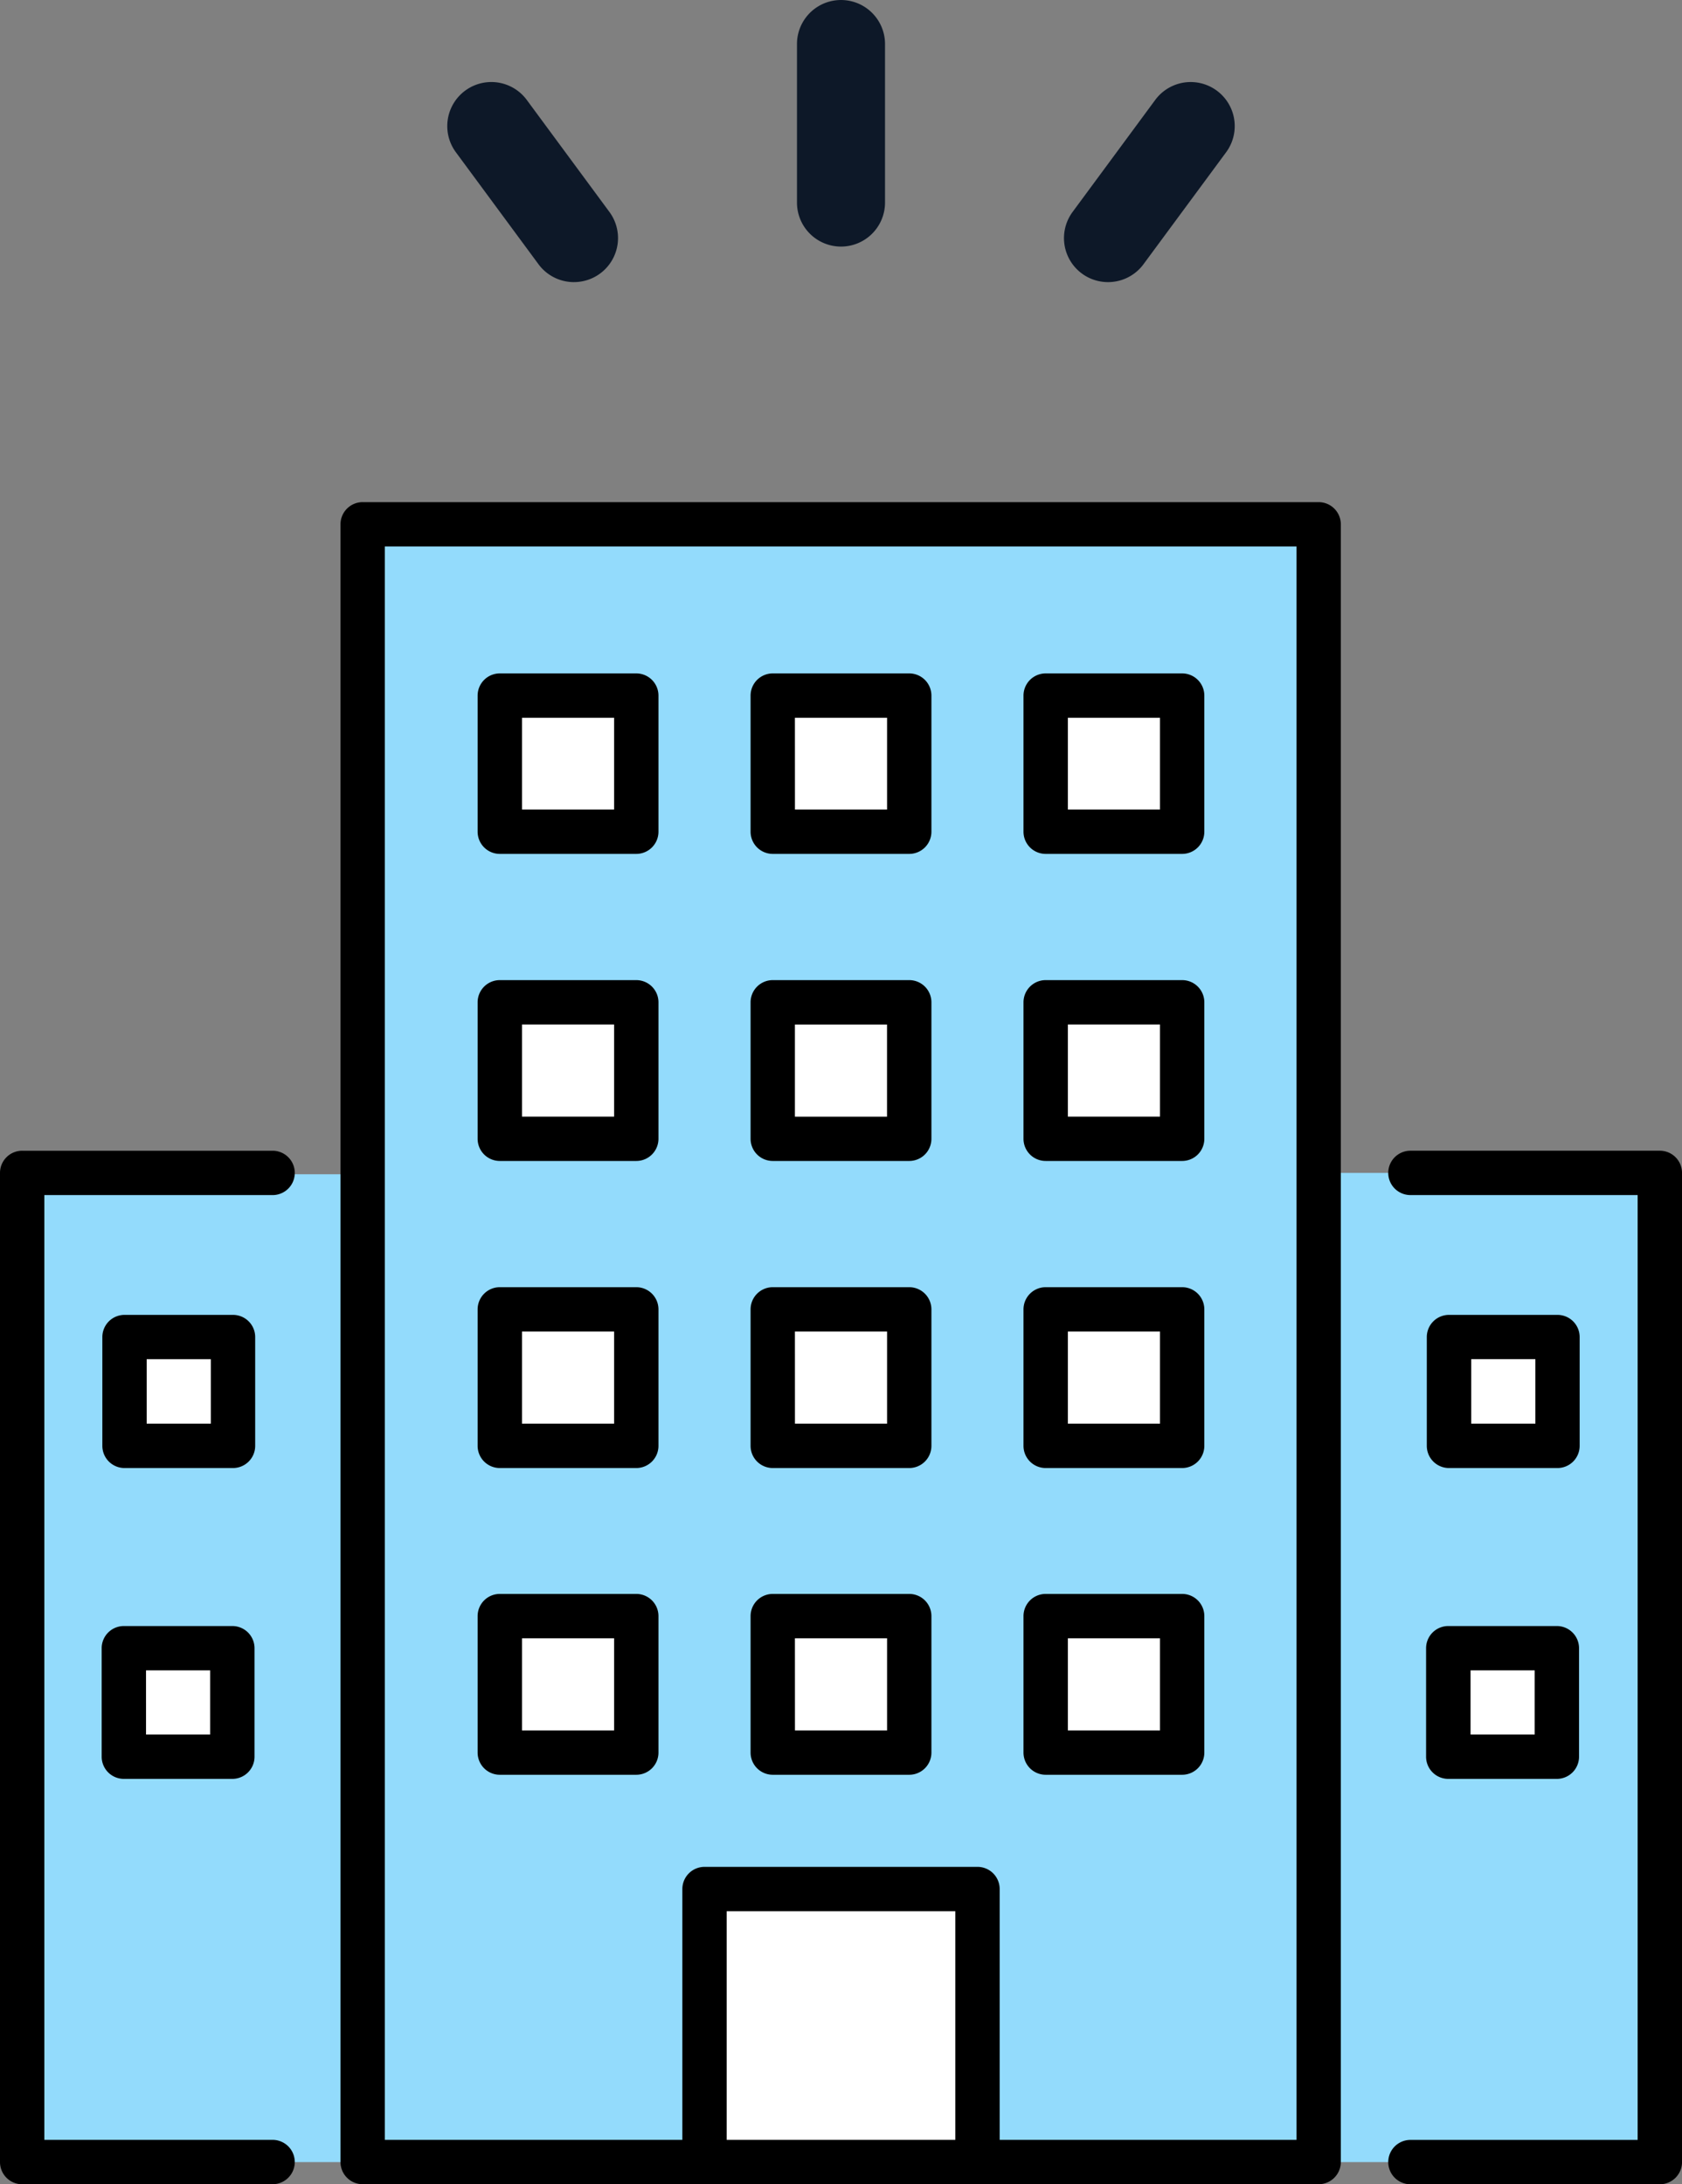
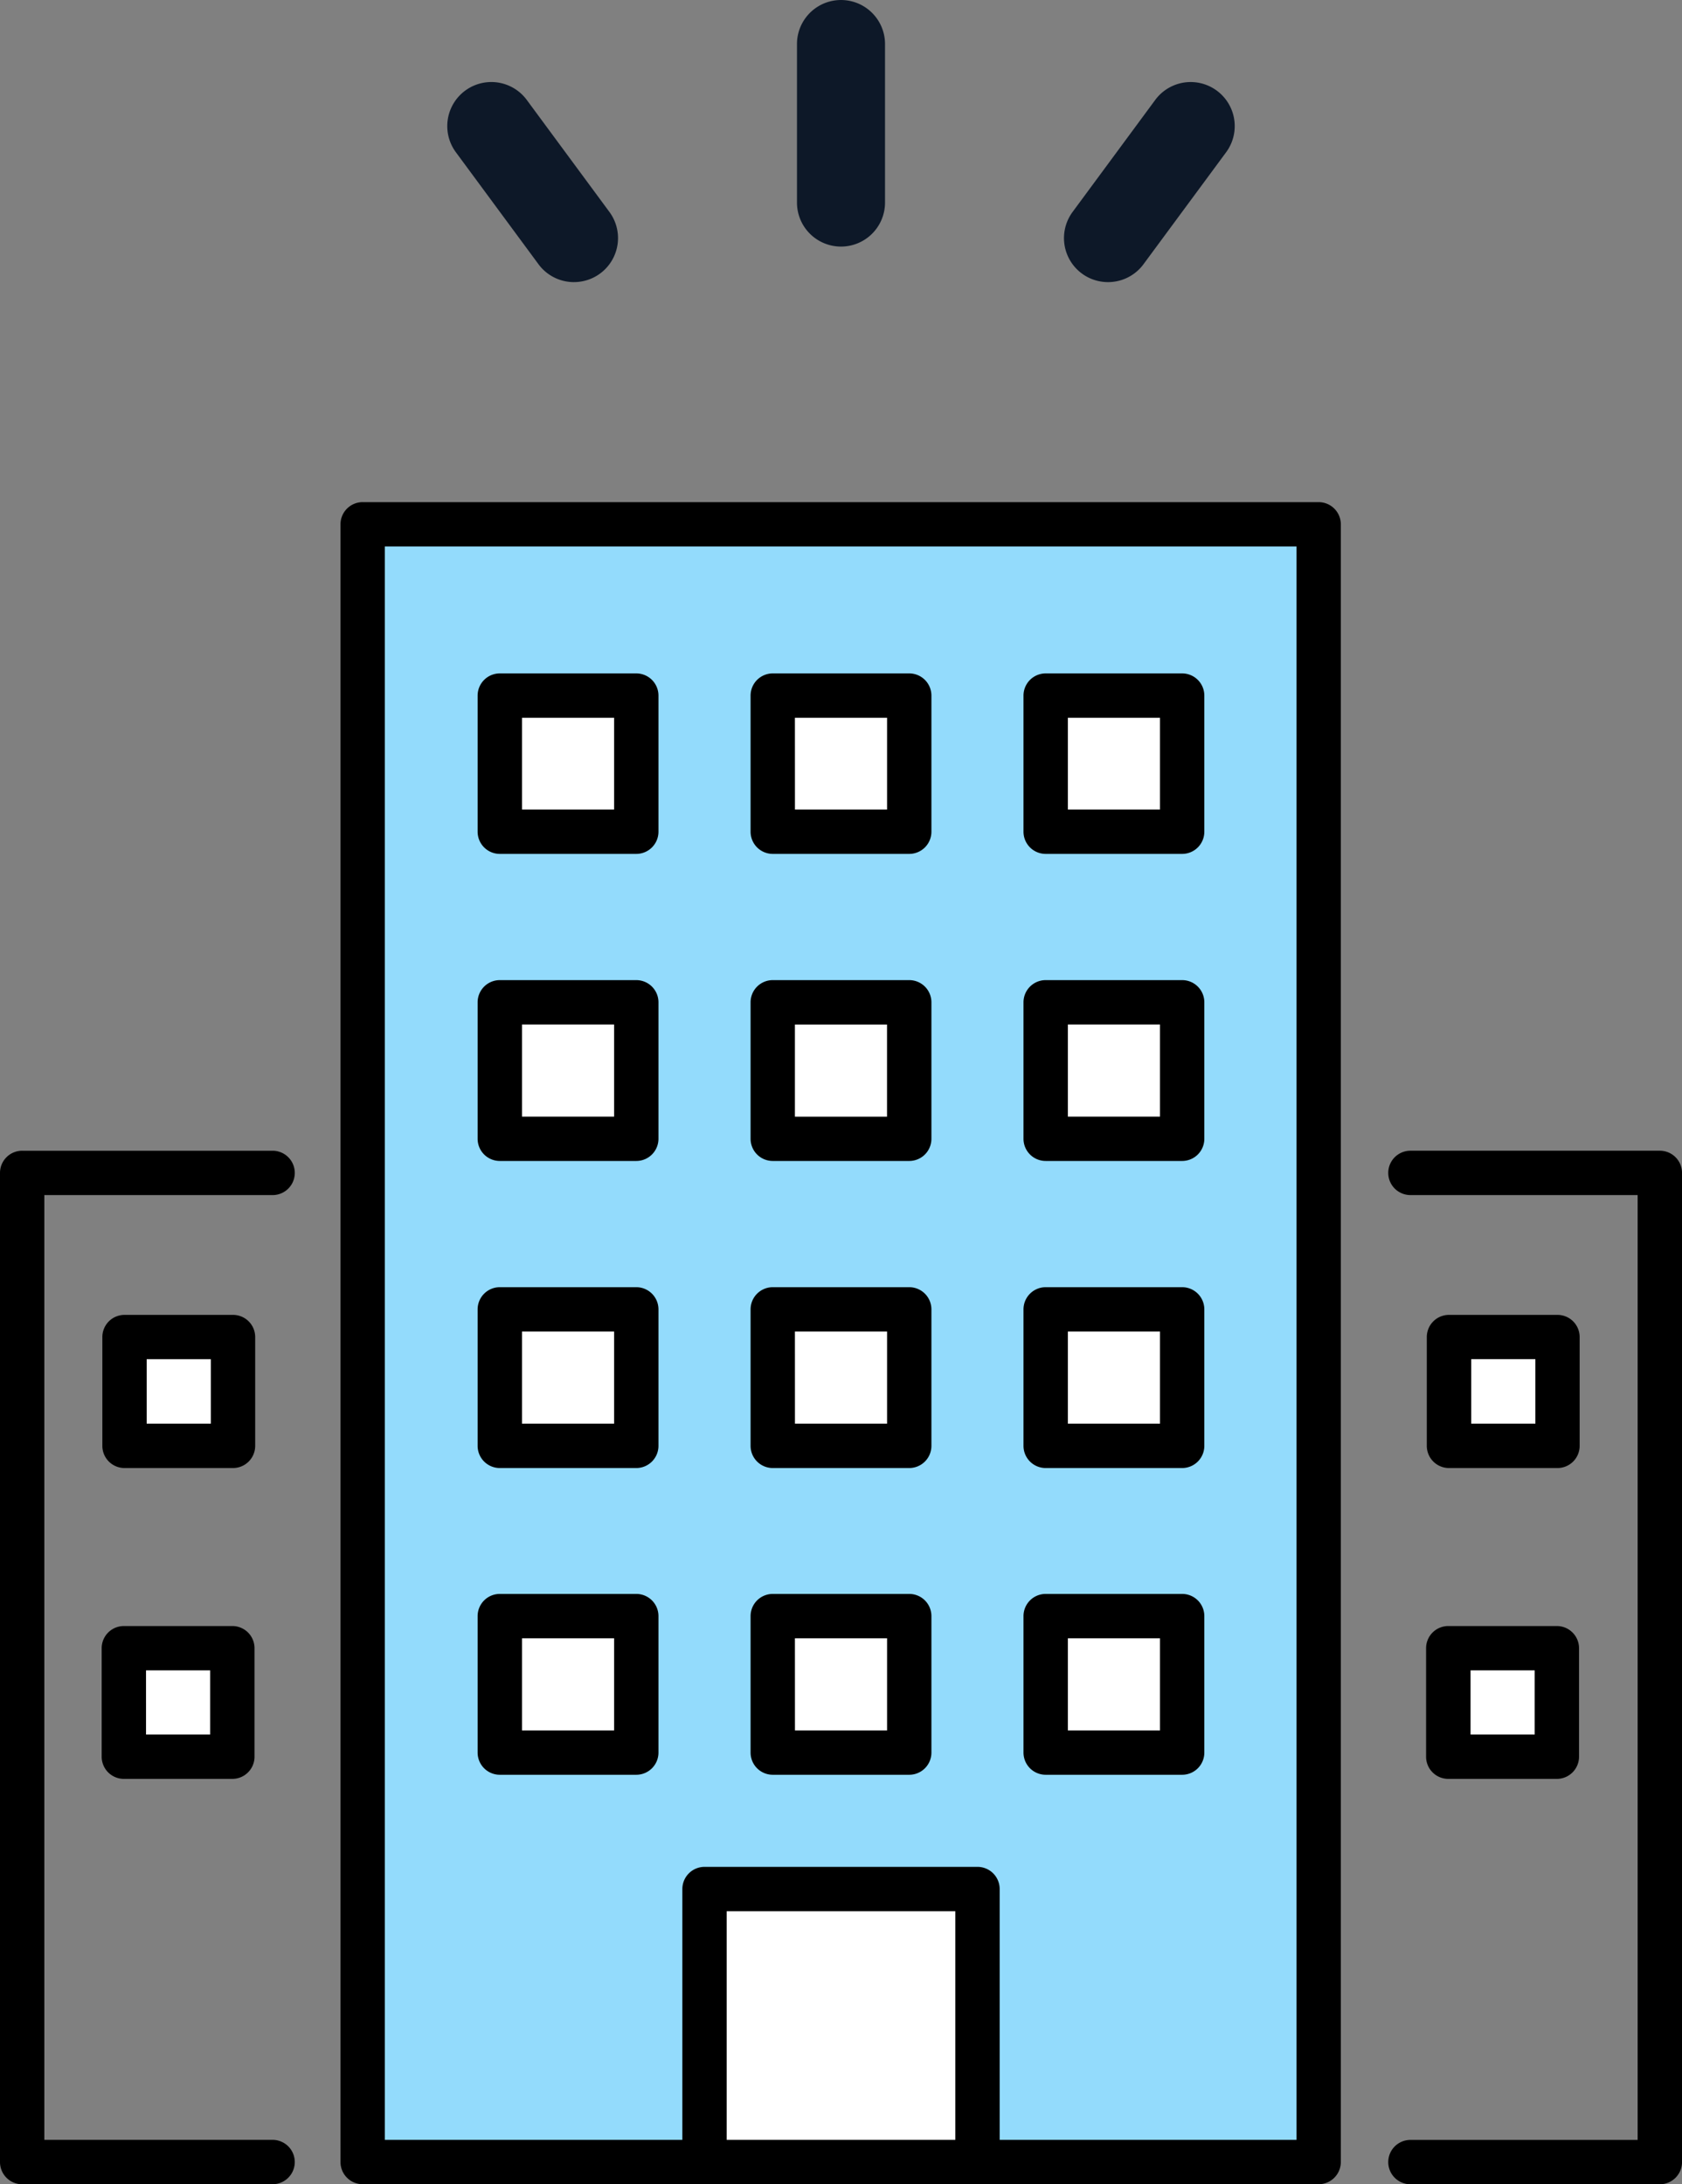
<svg xmlns="http://www.w3.org/2000/svg" width="114.61" height="148.824" viewBox="0 0 114.61 148.824">
  <rect x="0" y="0" width="114.61" height="148.824" fill="#808080" stroke="none" />
-   <path d="M106.125 91.1h-7.392v7.417h7.392zm6.974-11.182v67.4H89.852v-67.4h23.249zm-7.02 39.777v-7.393h-7.393v7.393zm-97.64-7.393v7.393h7.393v-7.393zm.047-21.2v7.417h7.393v-7.417zm16.227 56.1v.116h-23.2v-67.4h17.064l1.255.093h4.882z" fill="#93dbfc" />
  <path d="M89.851 79.918v67.395H66.604v-18.6h-18.6v18.6H24.712V35.724h65.139v44.194zm-9.3 39.5v-9.3h-9.3v9.3zm0-20.9v-9.3h-9.3v9.3zm0-20.923v-9.3h-9.3v9.3zm0-20.922v-9.276h-9.3v9.276zm-18.6 62.745v-9.3h-9.3v9.3zm0-20.9v-9.3h-9.3v9.3zm0-20.923v-9.3h-9.3v9.3zm0-20.922v-9.276h-9.3v9.276zm-18.6 62.745v-9.3h-9.3v9.3zm0-20.9v-9.3h-9.3v9.3zm0-20.923v-9.3h-9.3v9.3zm0-20.922v-9.276h-9.3v9.276z" fill="#93dbfc" />
  <path fill="#fff" d="M98.686 112.302h7.393v7.393h-7.393zm.046-21.202h7.393v7.416h-7.393zM71.254 47.395h9.299v9.276h-9.299zm0 20.899h9.299v9.299h-9.299zm0 20.923h9.299v9.299h-9.299zm0 20.9h9.299v9.299h-9.299zm-18.598 0h9.299v9.299h-9.299zm0-20.9h9.299v9.299h-9.299zm0-20.923h9.299v9.299h-9.299zm0-20.899h9.299v9.276h-9.299zm-18.598 0h9.299v9.276h-9.299zm0 20.899h9.299v9.299h-9.299zm0 20.923h9.299v9.299h-9.299zm0 20.9h9.299v9.299h-9.299zm13.948 18.598h18.598v18.598H48.006zM8.439 112.302h7.393v7.393H8.439zM8.485 91.1h7.393v7.416H8.485z" />
  <path d="M57.305 16.801a3 3 0 01-3-3v-10.8a3 3 0 116 0v10.8a3 3 0 01-3 3zM39.11 19.223a3 3 0 01-2.418-1.22l-5.633-7.635a3.002 3.002 0 014.831-3.565l5.633 7.635a3 3 0 01-2.413 4.784zm36.391 0a3 3 0 01-2.414-4.784l5.633-7.635a3.002 3.002 0 014.831 3.565l-5.634 7.634a3 3 0 01-2.416 1.22z" fill="#0d1828" />
-   <path d="M89.852 148.825h-65.14a1.512 1.512 0 01-1.511-1.511V35.725a1.511 1.511 0 011.511-1.511h65.139a1.511 1.511 0 011.511 1.511v111.589a1.512 1.512 0 01-1.51 1.511zm-63.629-3.022h62.118V37.235H26.223z" />
+   <path d="M89.852 148.825h-65.14a1.512 1.512 0 01-1.511-1.511V35.725a1.511 1.511 0 011.511-1.511h65.139a1.511 1.511 0 011.511 1.511v111.589a1.512 1.512 0 01-1.51 1.511m-63.629-3.022h62.118V37.235H26.223z" />
  <path d="M43.356 79.104h-9.3a1.511 1.511 0 01-1.511-1.511v-9.3a1.511 1.511 0 011.511-1.511h9.3a1.511 1.511 0 011.511 1.511v9.3a1.511 1.511 0 01-1.511 1.511zm-7.788-3.022h6.277v-6.278h-6.277zm44.983 3.022h-9.3a1.511 1.511 0 01-1.511-1.511v-9.3a1.511 1.511 0 011.511-1.511h9.3a1.511 1.511 0 011.511 1.511v9.3a1.511 1.511 0 01-1.511 1.511zm-7.788-3.022h6.277v-6.278h-6.277zm-10.808 3.022h-9.3a1.511 1.511 0 01-1.511-1.511v-9.3a1.511 1.511 0 011.511-1.511h9.3a1.511 1.511 0 011.511 1.511v9.3a1.511 1.511 0 01-1.511 1.511zm-7.791-3.018h6.277v-6.278h-6.277zM43.356 58.181h-9.3a1.511 1.511 0 01-1.511-1.51v-9.276a1.511 1.511 0 011.511-1.511h9.3a1.511 1.511 0 011.511 1.511v9.276a1.511 1.511 0 01-1.511 1.51zm-7.788-3.022h6.277v-6.253h-6.277zm44.983 3.022h-9.3a1.511 1.511 0 01-1.511-1.51v-9.276a1.511 1.511 0 011.511-1.511h9.3a1.511 1.511 0 011.511 1.511v9.276a1.511 1.511 0 01-1.511 1.51zm-7.788-3.022h6.277v-6.253h-6.277zm-10.808 3.022h-9.3a1.511 1.511 0 01-1.511-1.51v-9.276a1.511 1.511 0 011.511-1.511h9.3a1.511 1.511 0 011.511 1.511v9.276a1.511 1.511 0 01-1.511 1.51zm-7.788-3.022h6.277v-6.253h-6.28zm-10.811 44.867h-9.3a1.511 1.511 0 01-1.511-1.511v-9.3a1.511 1.511 0 011.511-1.51h9.3a1.511 1.511 0 011.511 1.51v9.3a1.511 1.511 0 01-1.511 1.511zm-7.788-3.022h6.277v-6.277h-6.277zm-19.691 3.022H8.485a1.511 1.511 0 01-1.511-1.51v-7.413a1.511 1.511 0 011.511-1.512h7.392a1.511 1.511 0 011.511 1.512v7.415a1.511 1.511 0 01-1.511 1.508zm-5.882-3.022h4.371V92.61H9.995zm5.837 24.202H8.439a1.511 1.511 0 01-1.511-1.511v-7.392a1.511 1.511 0 011.511-1.511h7.393a1.511 1.511 0 011.511 1.511v7.392a1.511 1.511 0 01-1.511 1.511zm-5.882-3.022h4.37v-4.371H9.95zm96.175-18.158h-7.393a1.511 1.511 0 01-1.511-1.51v-7.413a1.511 1.511 0 011.511-1.512h7.393a1.511 1.511 0 011.511 1.512v7.415a1.51 1.51 0 01-1.511 1.508zm-5.877-3.023h4.371v-4.394h-4.371zm5.835 24.203h-7.4a1.511 1.511 0 01-1.511-1.511v-7.392a1.511 1.511 0 011.511-1.511h7.4a1.511 1.511 0 011.511 1.511v7.392a1.511 1.511 0 01-1.511 1.511zm-5.882-3.022h4.371v-4.371h-4.371zm-19.65-18.158h-9.3a1.511 1.511 0 01-1.511-1.511v-9.3a1.511 1.511 0 011.511-1.51h9.3a1.511 1.511 0 011.511 1.51v9.3a1.511 1.511 0 01-1.511 1.511zm-7.788-3.022h6.277v-6.277h-6.277zm-10.808 3.022h-9.3a1.511 1.511 0 01-1.511-1.511v-9.3a1.511 1.511 0 011.511-1.51h9.3a1.511 1.511 0 011.511 1.51v9.3a1.511 1.511 0 01-1.511 1.511zm-7.788-3.022h6.277v-6.277h-6.28zm-10.811 23.922h-9.3a1.511 1.511 0 01-1.511-1.511v-9.3a1.511 1.511 0 011.511-1.511h9.3a1.511 1.511 0 011.511 1.511v9.3a1.511 1.511 0 01-1.511 1.511zm-7.788-3.022h6.277v-6.278h-6.277zm44.983 3.022h-9.3a1.511 1.511 0 01-1.511-1.511v-9.3a1.511 1.511 0 011.511-1.511h9.3a1.511 1.511 0 011.511 1.511v9.3a1.511 1.511 0 01-1.511 1.511zm-7.788-3.022h6.277v-6.278h-6.277zm-10.808 3.022h-9.3a1.511 1.511 0 01-1.511-1.511v-9.3a1.511 1.511 0 011.511-1.511h9.3a1.511 1.511 0 011.511 1.511v9.3a1.511 1.511 0 01-1.511 1.511zm-7.788-3.022h6.277v-6.278h-6.28zm12.437 30.92a1.511 1.511 0 01-1.511-1.511v-17.088H49.517v17.088a1.511 1.511 0 01-3.022 0v-18.6a1.512 1.512 0 011.511-1.512h18.6a1.511 1.511 0 011.511 1.512v18.6a1.511 1.511 0 01-1.513 1.511z" />
  <path d="M18.574 148.828H1.511A1.511 1.511 0 010 147.317v-67.4a1.51 1.51 0 011.511-1.51h17.064a1.511 1.511 0 010 3.022H3.021v64.373h15.553a1.511 1.511 0 010 3.022zm94.525 0H96.105a1.511 1.511 0 010-3.022h15.483V81.428H96.105a1.511 1.511 0 010-3.022H113.1a1.51 1.51 0 011.511 1.51v67.4a1.511 1.511 0 01-1.512 1.512z" />
</svg>